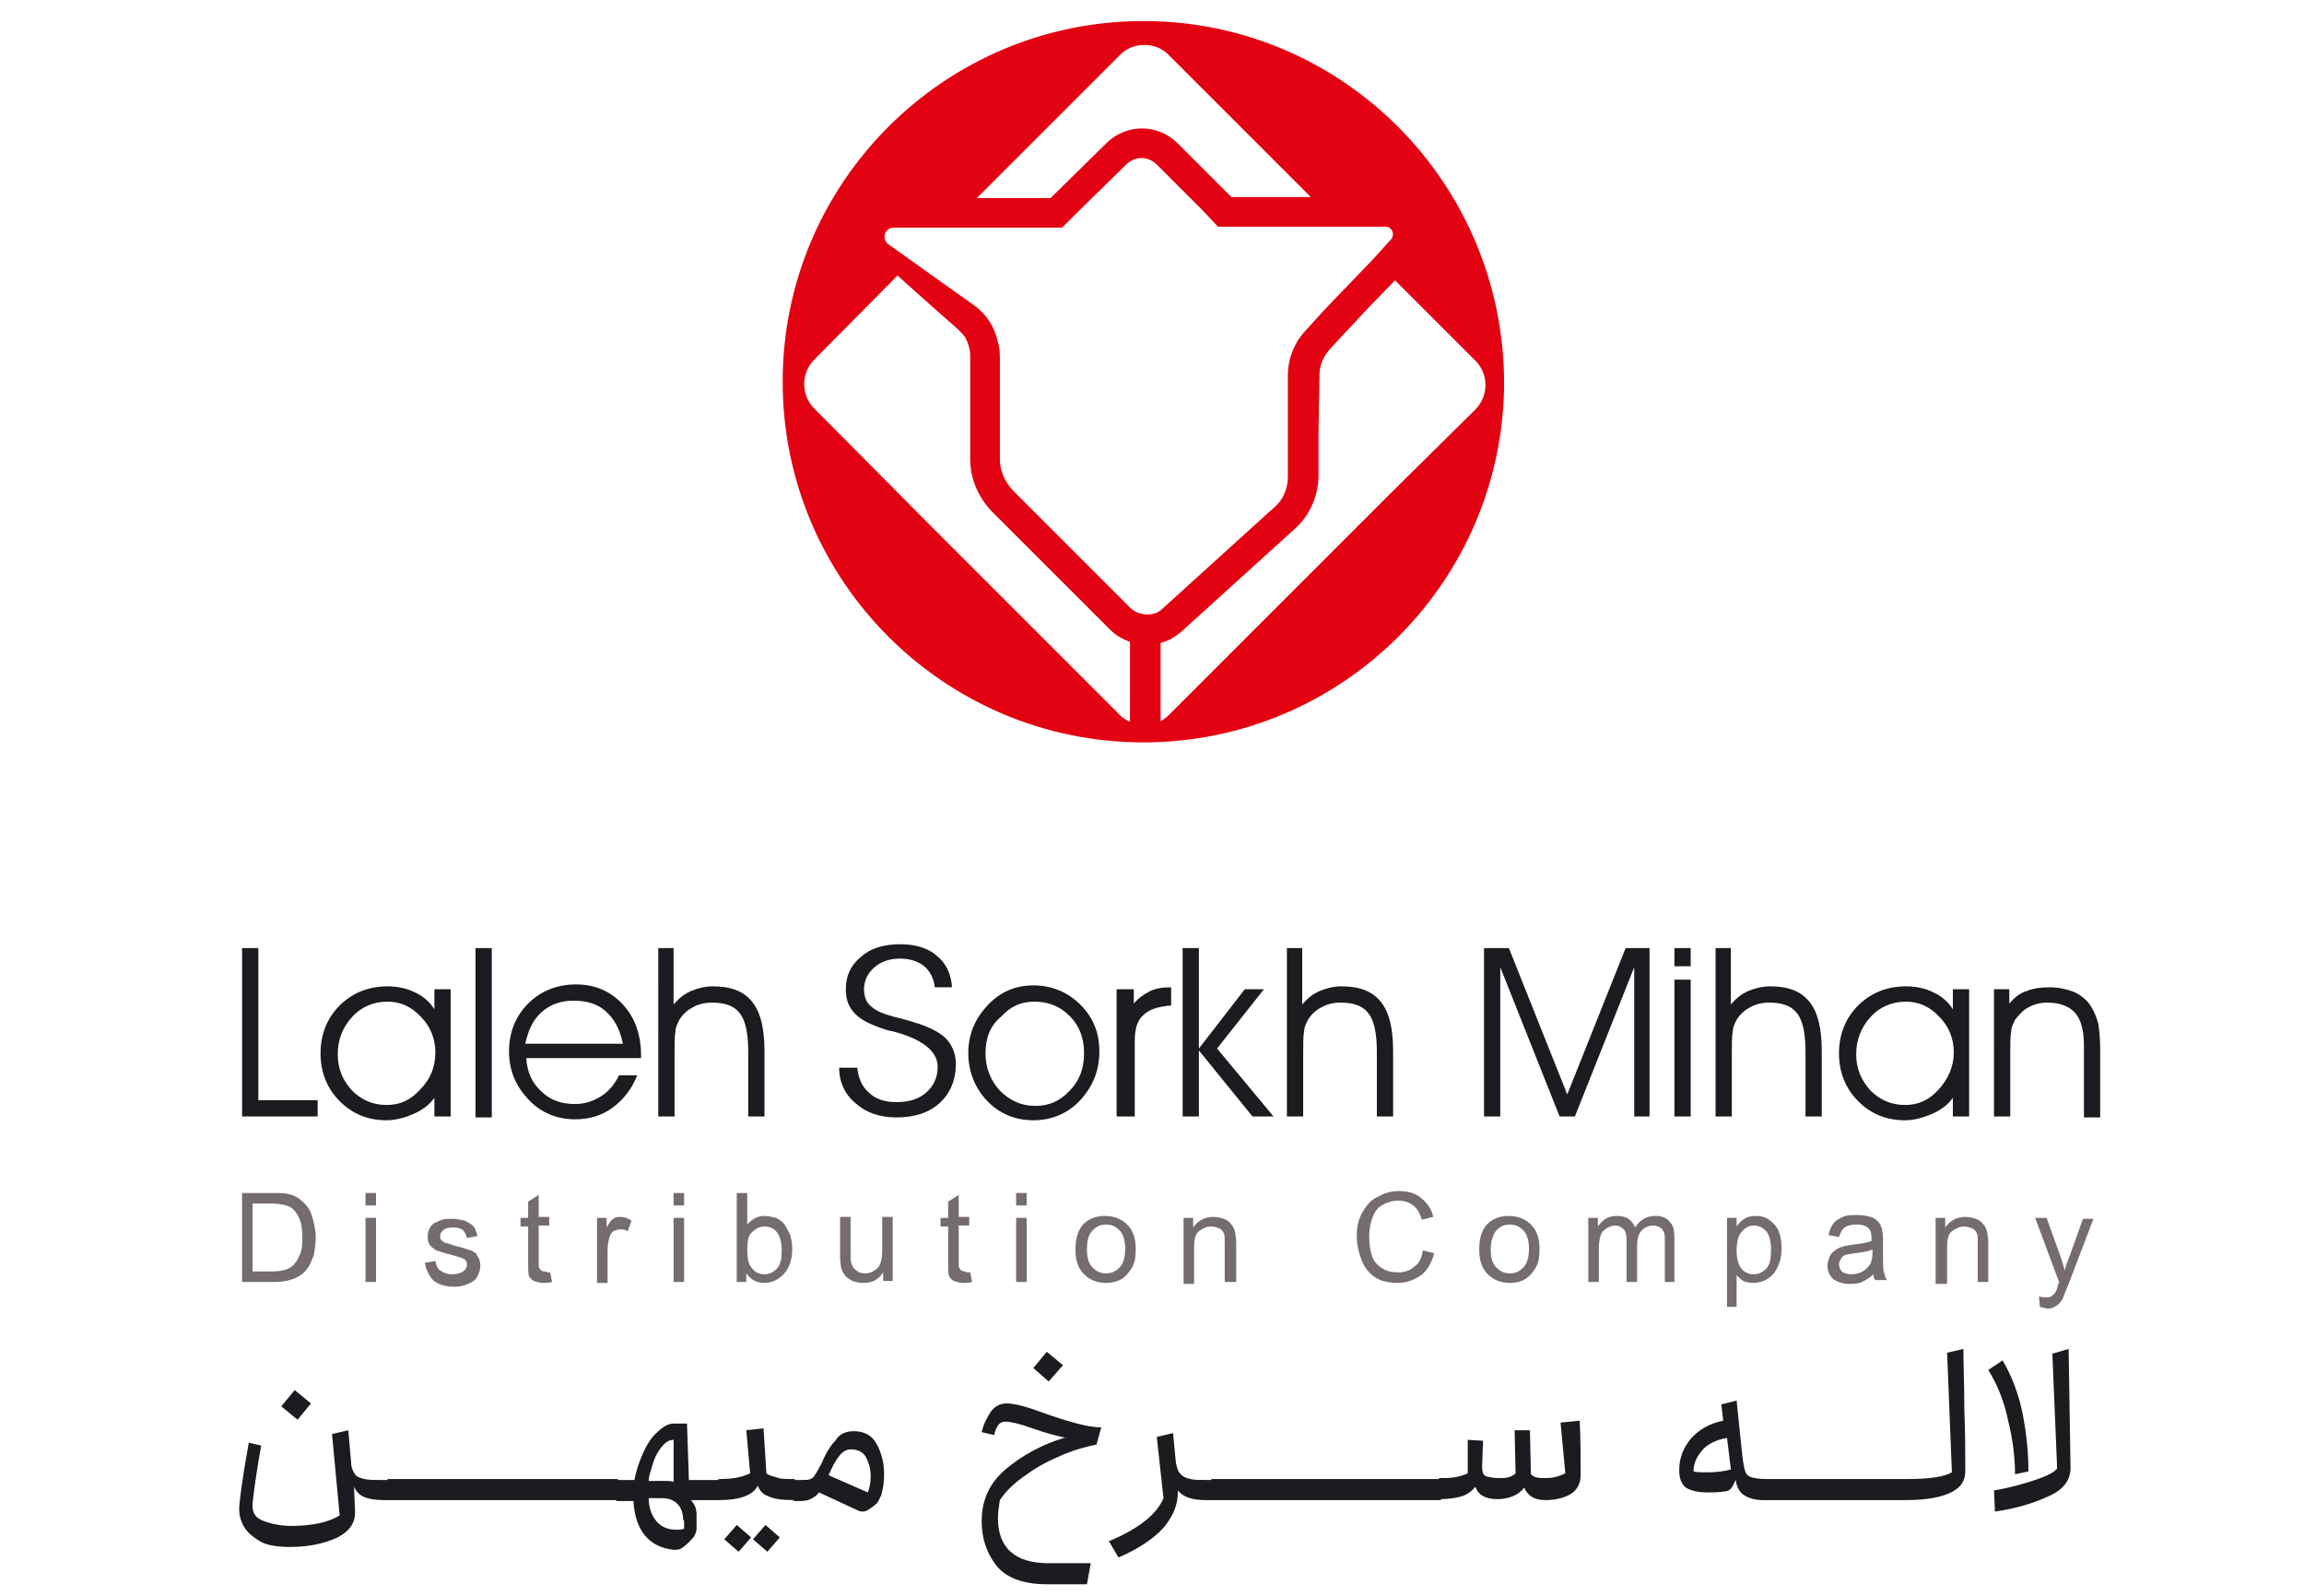
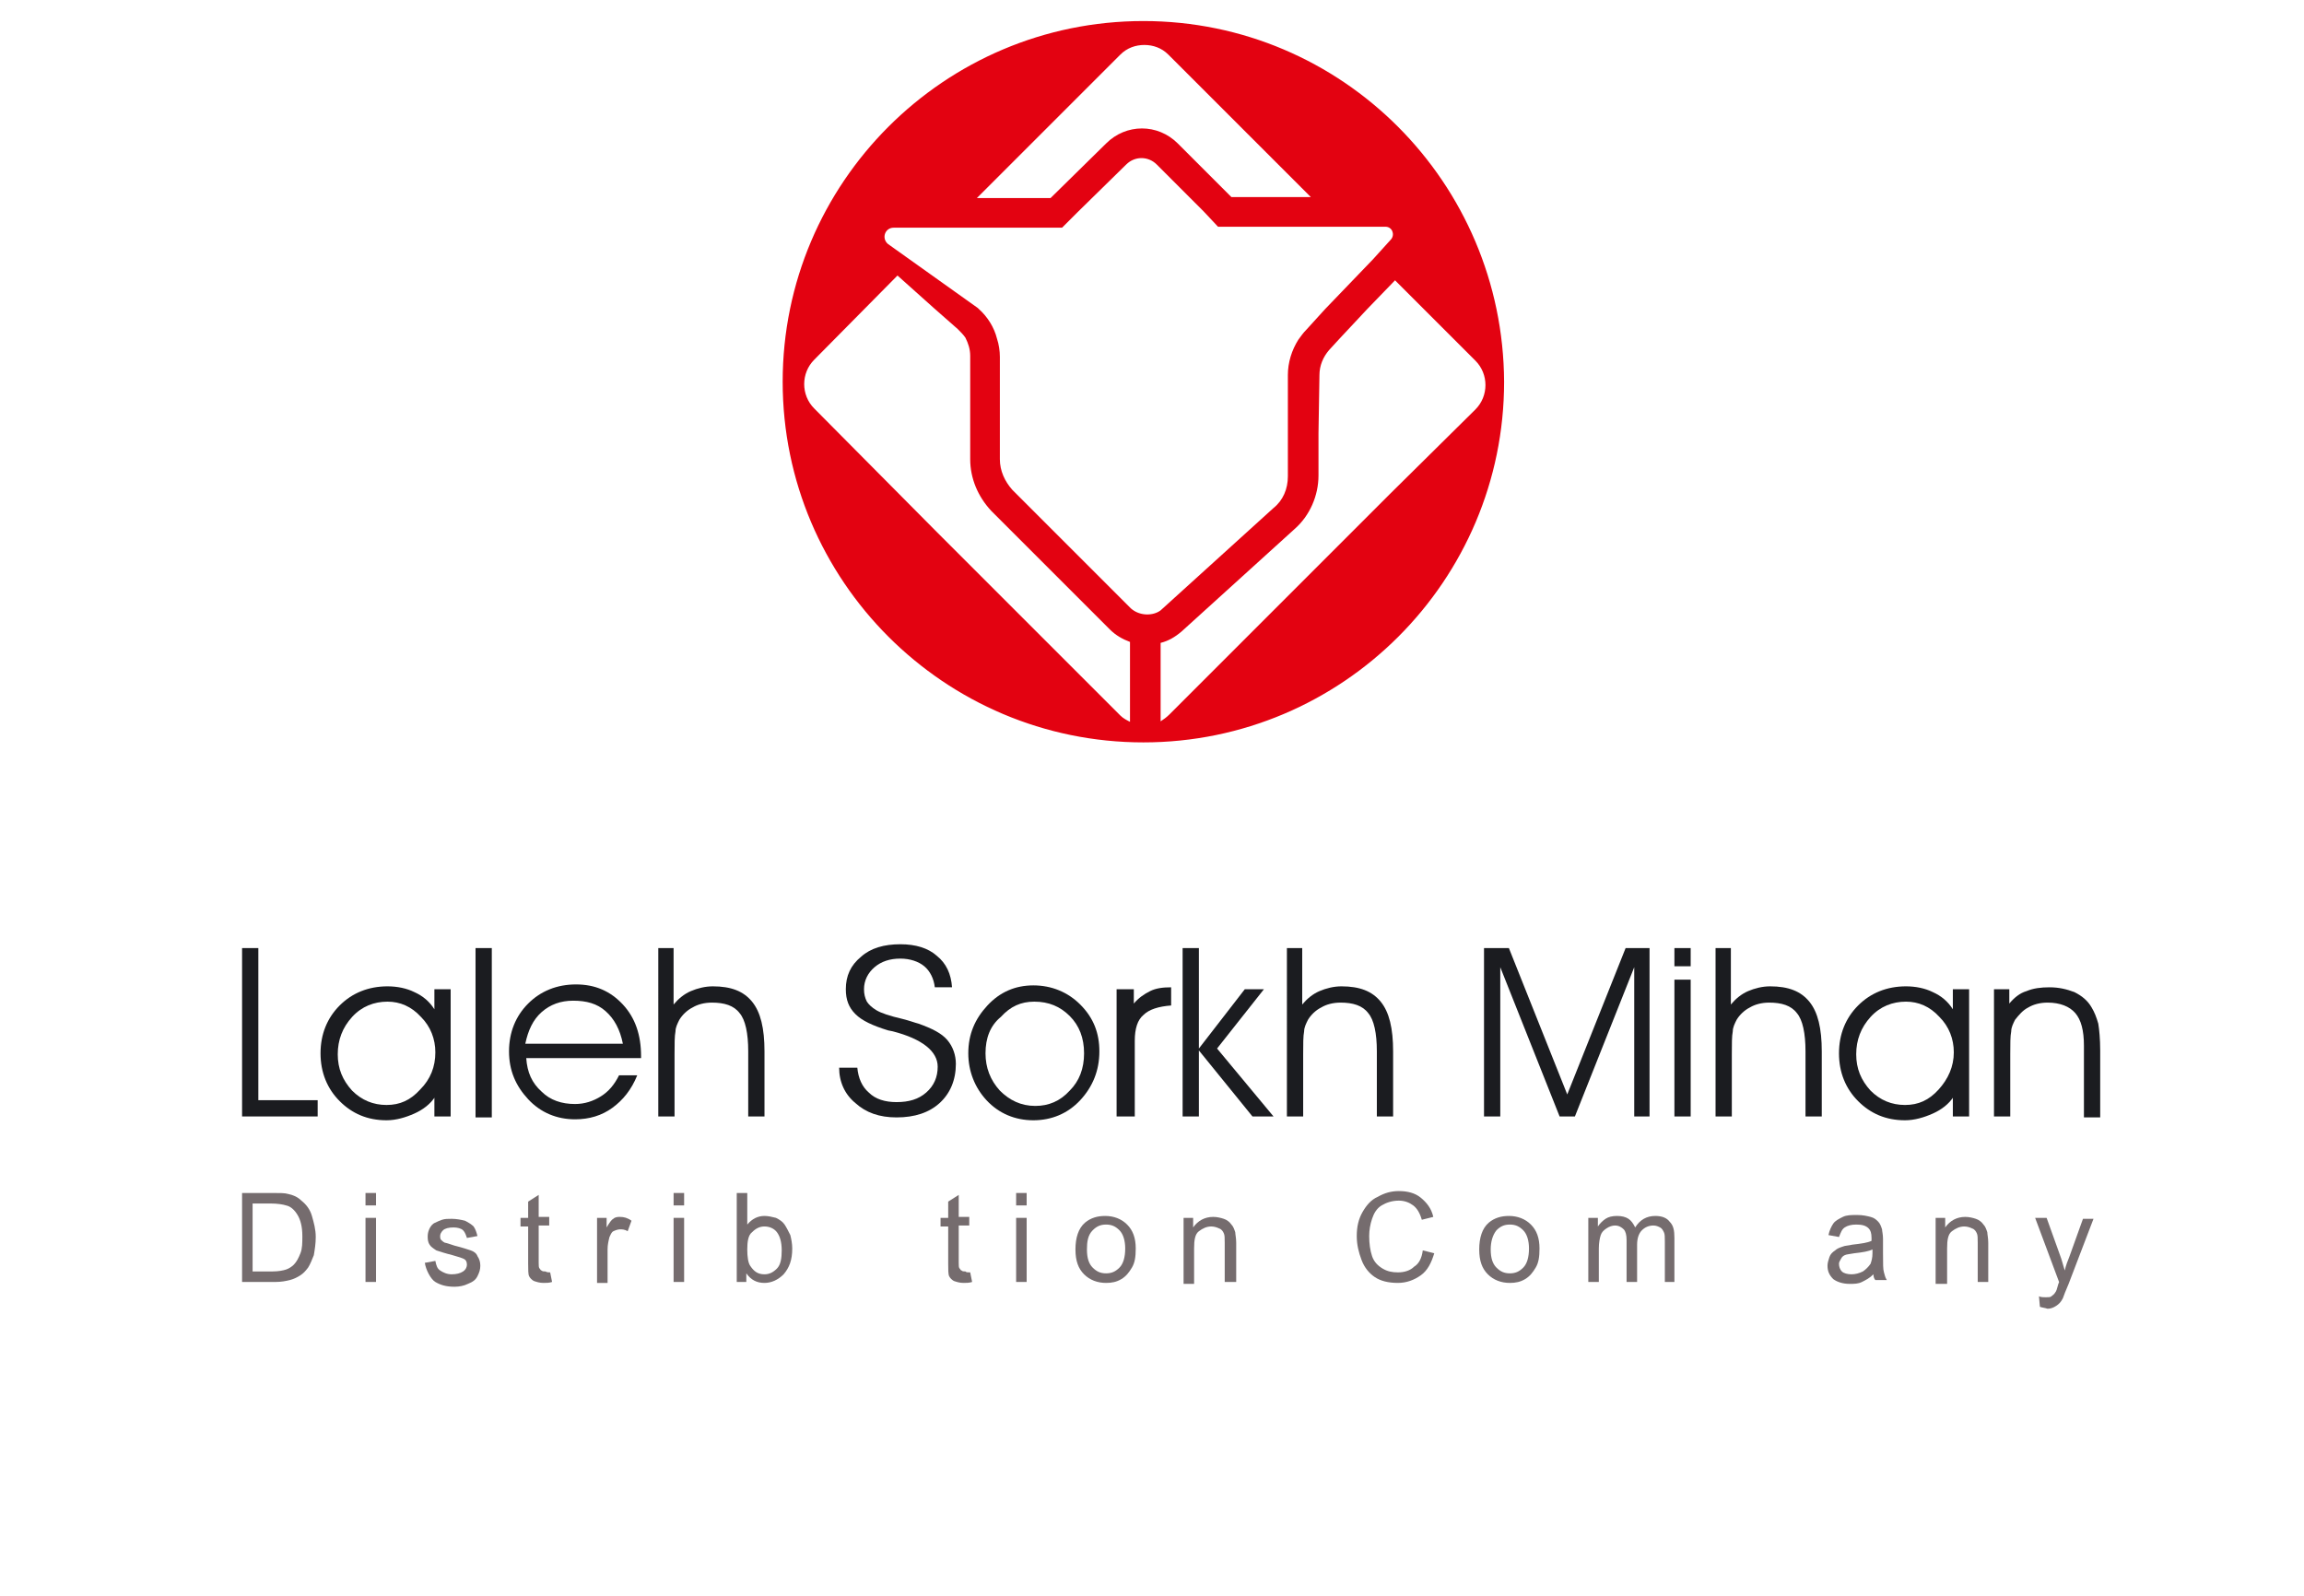
<svg xmlns="http://www.w3.org/2000/svg" id="Layer_2_00000152246657120987863430000012731281738927342485_" x="0px" y="0px" viewBox="0 0 240.8 166.8" style="enable-background:new 0 0 240.8 166.8;" xml:space="preserve">
  <style type="text/css">	.st0{fill:#E30211;}	.st1{fill:#1B1C20;}	.st2{fill:#756C6E;}</style>
  <g>
    <path class="st0" d="M119.5,2.2c-20.8,0-37.7,16.9-37.7,37.7c0,20.8,16.9,37.7,37.7,37.7c20.8,0,37.7-16.9,37.7-37.7  C157.1,19.1,140.3,2.2,119.5,2.2 M117.1,5.7c0.7-0.7,1.6-1,2.5-1c0.9,0,1.8,0.3,2.5,1l14.9,14.9h-8.3l-5.6-5.6  c-2.1-2.1-5.4-2.1-7.5,0l-5.8,5.7h-7.7L117.1,5.7z M118.2,75.5c-0.4-0.2-0.8-0.4-1.1-0.7l-4.6-4.6L97.9,55.6L85.1,42.7  c-1.4-1.4-1.4-3.7,0-5.1l8.7-8.8l3.8,3.4l2.5,2.2c0.3,0.3,0.6,0.6,0.8,0.9c0.3,0.6,0.5,1.2,0.5,1.9V48c0,2,0.8,3.9,2.2,5.4  L116,65.8c0.6,0.6,1.3,1,2.1,1.3V75.5z M118.2,63.6l-12.4-12.4c-0.8-0.9-1.3-2-1.3-3.2V37.3c0-0.6-0.1-1.3-0.3-1.9  c-0.3-1.2-1-2.3-1.9-3.1c0,0-0.1-0.1-0.1-0.1l-9.4-6.7c-0.7-0.6-0.3-1.7,0.6-1.7h17.6l1.6-1.6l5.1-5c0.9-0.9,2.3-0.9,3.2,0l4.9,4.9  l1.5,1.6h17.5c0.7,0,1,0.8,0.6,1.3l-1.9,2.1l-5,5.2l-2,2.2c-0.3,0.3-0.5,0.6-0.8,1c-0.7,1.1-1.1,2.4-1.1,3.7l0,2.9l0,0v7.7  c0,1.3-0.5,2.5-1.5,3.3l-11.8,10.7C120.5,64.4,119.1,64.4,118.2,63.6 M145.2,51.7l-3.1,3.1l-15.3,15.3l-4.6,4.6  c-0.3,0.3-0.6,0.5-0.9,0.7v-8.2c0.8-0.2,1.5-0.6,2.2-1.2l11.8-10.7c1.6-1.4,2.5-3.5,2.5-5.6v-4.4l0.1-6.1c0-1,0.4-1.9,1-2.6  l1.1-1.2l2.9-3.1l2.9-3l8.4,8.4c1.4,1.4,1.4,3.7,0,5.1L145.2,51.7z" />
    <polygon class="st1" points="33.2,116.7 25.3,116.7 25.3,99.1 27,99.1 27,115 33.2,115  " />
    <path class="st1" d="M45.5,114.6c-0.5,0.8-1.3,1.4-2.2,1.8c-0.9,0.4-1.9,0.7-2.9,0.7c-2,0-3.6-0.7-4.9-2c-1.3-1.3-2-3-2-5  c0-2,0.7-3.7,2-5c1.3-1.3,3-2,5-2c1,0,2,0.2,2.8,0.6c0.9,0.4,1.6,1,2.1,1.8v-2.1h1.7v13.3h-1.7V114.6z M45.5,110  c0-1.4-0.5-2.7-1.5-3.7c-1-1.1-2.2-1.6-3.5-1.6c-1.4,0-2.7,0.5-3.7,1.6c-1,1.1-1.5,2.4-1.5,3.9c0,1.5,0.5,2.7,1.5,3.8  c1,1,2.2,1.5,3.6,1.5c1.4,0,2.5-0.5,3.5-1.6C45,112.8,45.5,111.5,45.5,110" />
    <rect x="49.7" y="99.1" class="st1" width="1.7" height="17.7" />
    <path class="st1" d="M67,110.6h-12c0.1,1.5,0.6,2.6,1.6,3.5c0.9,0.9,2.1,1.3,3.5,1.3c1,0,1.9-0.3,2.7-0.8c0.8-0.5,1.4-1.2,1.9-2.2  h1.9c-0.6,1.5-1.5,2.6-2.6,3.4c-1.1,0.8-2.4,1.2-3.9,1.2c-1.9,0-3.6-0.7-4.9-2.1c-1.3-1.4-2-3-2-5c0-2,0.7-3.7,2-5c1.3-1.3,3-2,5-2  c2,0,3.6,0.7,4.9,2.1c1.3,1.4,1.9,3.2,1.9,5.4V110.6z M65.1,109.1c-0.3-1.5-0.9-2.6-1.8-3.4c-0.9-0.8-2-1.1-3.4-1.1  c-1.3,0-2.4,0.4-3.3,1.2c-0.9,0.8-1.4,1.9-1.7,3.3H65.1z" />
    <path class="st1" d="M68.7,99.1h1.7v5.9c0.5-0.6,1.1-1.1,1.8-1.4c0.7-0.3,1.5-0.5,2.3-0.5c1.9,0,3.2,0.5,4.1,1.6  c0.9,1.1,1.3,2.8,1.3,5.2v6.8h-1.7v-6.8c0-1.9-0.3-3.3-0.9-4c-0.6-0.8-1.6-1.1-2.9-1.1c-0.8,0-1.5,0.2-2,0.5  c-0.6,0.3-1.1,0.8-1.4,1.3c-0.2,0.4-0.4,0.8-0.4,1.2c-0.1,0.5-0.1,1.3-0.1,2.4v6.5h-1.7V99.1z" />
    <path class="st1" d="M99,108.7c-0.6-0.7-1.6-1.2-3-1.7c-0.4-0.1-0.9-0.3-1.7-0.5c-1.3-0.3-2.2-0.6-2.7-0.9c-0.5-0.3-0.8-0.6-1-0.9  c-0.2-0.4-0.3-0.8-0.3-1.3c0-0.9,0.4-1.7,1.1-2.3c0.7-0.6,1.6-0.9,2.7-0.9c1,0,1.9,0.3,2.5,0.8c0.6,0.5,1,1.3,1.1,2.2h1.8  c-0.1-1.4-0.6-2.5-1.6-3.3c-0.9-0.8-2.2-1.2-3.8-1.2c-1.7,0-3.1,0.4-4.1,1.3c-1.1,0.9-1.6,2-1.6,3.4c0,1.1,0.3,1.9,1,2.6  c0.7,0.7,1.8,1.2,3.4,1.7l0.5,0.1c3.1,0.8,4.7,2.1,4.7,3.7c0,1.1-0.4,2-1.2,2.7c-0.8,0.7-1.8,1-3.1,1c-1.2,0-2.2-0.3-2.9-1  c-0.7-0.6-1.1-1.5-1.2-2.6h-1.9c0,1.5,0.6,2.8,1.7,3.7c1.1,1,2.5,1.5,4.3,1.5c1.9,0,3.4-0.5,4.5-1.5c1.1-1,1.7-2.4,1.7-4.1  C99.9,110.3,99.6,109.4,99,108.7" />
    <path class="st1" d="M101.2,110.1c0-2,0.7-3.6,2-5c1.3-1.4,2.9-2.1,4.8-2.1c1.9,0,3.6,0.7,4.9,2c1.4,1.4,2,3,2,4.9  c0,2-0.7,3.7-2,5.1c-1.3,1.4-3,2.1-4.9,2.1c-1.9,0-3.6-0.7-4.9-2.1C101.9,113.7,101.2,112,101.2,110.1 M103,110.1  c0,1.5,0.5,2.8,1.5,3.9c1,1,2.2,1.6,3.7,1.6c1.4,0,2.6-0.5,3.6-1.6c1-1,1.5-2.3,1.5-3.9c0-1.6-0.5-2.9-1.5-3.9  c-1-1-2.2-1.5-3.7-1.5c-1.4,0-2.5,0.5-3.5,1.6C103.5,107.2,103,108.5,103,110.1" />
    <path class="st1" d="M118.6,116.7h-1.9v-13.3h1.8v1.5c0.5-0.6,1.1-1,1.7-1.3c0.6-0.3,1.3-0.4,2.2-0.4l0,1.9c-1.3,0.1-2.3,0.4-2.9,1  c-0.6,0.5-0.9,1.4-0.9,2.7V116.7z" />
    <polygon class="st1" points="125.3,116.7 123.6,116.7 123.6,99.1 125.3,99.1 125.3,109.6 130.1,103.4 132.1,103.4 127.2,109.6   133.1,116.7 130.9,116.7 125.3,109.8  " />
    <path class="st1" d="M134.4,99.1h1.7v5.9c0.5-0.6,1.1-1.1,1.8-1.4c0.7-0.3,1.5-0.5,2.3-0.5c1.9,0,3.2,0.5,4.1,1.6  c0.9,1.1,1.3,2.8,1.3,5.2v6.8h-1.7v-6.8c0-1.9-0.3-3.3-0.9-4c-0.6-0.8-1.6-1.1-2.9-1.1c-0.8,0-1.5,0.2-2,0.5  c-0.6,0.3-1.1,0.8-1.4,1.3c-0.2,0.4-0.4,0.8-0.4,1.2c-0.1,0.5-0.1,1.3-0.1,2.4v6.5h-1.7V99.1z" />
    <polygon class="st1" points="155.1,116.7 155.1,99.1 157.7,99.1 163.8,114.4 169.9,99.1 172.4,99.1 172.4,116.7 170.8,116.7   170.8,101.1 164.6,116.7 163,116.7 156.8,101.1 156.8,116.7  " />
    <path class="st1" d="M176.8,101H175v-1.9h1.7V101z M175,102.4h1.7v14.3H175V102.4z" />
    <path class="st1" d="M179.2,99.1h1.7v5.9c0.5-0.6,1.1-1.1,1.8-1.4c0.7-0.3,1.5-0.5,2.3-0.5c1.9,0,3.2,0.5,4.1,1.6  c0.9,1.1,1.3,2.8,1.3,5.2v6.8h-1.7v-6.8c0-1.9-0.3-3.3-0.9-4c-0.6-0.8-1.6-1.1-2.9-1.1c-0.8,0-1.5,0.2-2,0.5  c-0.6,0.3-1.1,0.8-1.4,1.3c-0.2,0.4-0.4,0.8-0.4,1.2c-0.1,0.5-0.1,1.3-0.1,2.4v6.5h-1.7V99.1z" />
    <path class="st1" d="M204.2,114.6c-0.5,0.8-1.3,1.4-2.2,1.8c-0.9,0.4-1.9,0.7-2.9,0.7c-2,0-3.6-0.7-4.9-2c-1.3-1.3-2-3-2-5  c0-2,0.7-3.7,2-5c1.3-1.3,3-2,5-2c1,0,2,0.2,2.8,0.6c0.9,0.4,1.6,1,2.1,1.8v-2.1h1.7v13.3h-1.7V114.6z M204.2,110  c0-1.4-0.5-2.7-1.5-3.7c-1-1.1-2.2-1.6-3.5-1.6c-1.4,0-2.7,0.5-3.7,1.6c-1,1.1-1.5,2.4-1.5,3.9c0,1.5,0.5,2.7,1.5,3.8  c1,1,2.2,1.5,3.6,1.5c1.4,0,2.5-0.5,3.5-1.6C203.6,112.8,204.2,111.5,204.2,110" />
    <path class="st1" d="M208.3,103.4h1.7v1.5c0.5-0.6,1.1-1.1,1.8-1.3c0.7-0.3,1.5-0.4,2.4-0.4c1,0,1.8,0.2,2.6,0.5  c0.8,0.4,1.4,0.9,1.8,1.6c0.3,0.5,0.5,1,0.7,1.7c0.1,0.6,0.2,1.6,0.2,2.8v7h-1.7v-7.5c0-1.6-0.3-2.7-0.9-3.4  c-0.6-0.7-1.6-1.1-2.9-1.1c-0.8,0-1.5,0.2-2,0.5c-0.6,0.3-1,0.8-1.4,1.3c-0.2,0.4-0.4,0.8-0.4,1.2c-0.1,0.5-0.1,1.3-0.1,2.4v6.5  h-1.7V103.4z" />
    <g>
      <path class="st2" d="M25.3,134v-9.3h3.2c0.7,0,1.3,0,1.6,0.1c0.5,0.1,1,0.3,1.4,0.7c0.5,0.4,0.9,0.9,1.1,1.6s0.4,1.4,0.4,2.2   c0,0.7-0.1,1.3-0.2,1.9c-0.2,0.5-0.4,1-0.6,1.3c-0.3,0.4-0.5,0.6-0.8,0.8c-0.3,0.2-0.7,0.4-1.1,0.5c-0.4,0.1-0.9,0.2-1.5,0.2H25.3   z M26.5,132.9h2c0.6,0,1.1-0.1,1.4-0.2c0.3-0.1,0.6-0.3,0.8-0.5c0.3-0.3,0.5-0.7,0.7-1.2c0.2-0.5,0.2-1.1,0.2-1.8   c0-1-0.2-1.7-0.5-2.2c-0.3-0.5-0.7-0.9-1.2-1c-0.3-0.1-0.9-0.2-1.6-0.2h-1.9V132.9z" />
      <path class="st2" d="M38.2,126v-1.3h1.1v1.3H38.2z M38.2,134v-6.7h1.1v6.7H38.2z" />
      <path class="st2" d="M44.4,132l1.1-0.2c0.1,0.5,0.2,0.8,0.5,1s0.7,0.4,1.2,0.4c0.5,0,0.9-0.1,1.2-0.3c0.3-0.2,0.4-0.5,0.4-0.7   c0-0.3-0.1-0.5-0.3-0.6c-0.2-0.1-0.5-0.2-1.2-0.4c-0.8-0.2-1.4-0.4-1.7-0.5c-0.3-0.2-0.6-0.4-0.7-0.6c-0.2-0.3-0.2-0.6-0.2-0.9   c0-0.3,0.1-0.6,0.2-0.8s0.3-0.5,0.6-0.6c0.2-0.1,0.4-0.2,0.7-0.3c0.3-0.1,0.6-0.1,1-0.1c0.5,0,1,0.1,1.4,0.2   c0.4,0.2,0.7,0.4,0.9,0.6c0.2,0.3,0.3,0.6,0.4,1l-1.1,0.2c-0.1-0.3-0.2-0.6-0.4-0.8c-0.2-0.2-0.6-0.3-1-0.3   c-0.5,0-0.9,0.1-1.1,0.3c-0.2,0.2-0.3,0.4-0.3,0.6c0,0.1,0,0.3,0.1,0.4c0.1,0.1,0.2,0.2,0.4,0.3c0.1,0,0.4,0.1,1,0.3   c0.8,0.2,1.4,0.4,1.7,0.5s0.6,0.3,0.7,0.6c0.2,0.3,0.3,0.6,0.3,1c0,0.4-0.1,0.7-0.3,1.1s-0.5,0.6-1,0.8c-0.4,0.2-0.9,0.3-1.4,0.3   c-0.9,0-1.5-0.2-2-0.5S44.5,132.7,44.4,132z" />
      <path class="st2" d="M57.5,133l0.2,1c-0.3,0.1-0.6,0.1-0.9,0.1c-0.4,0-0.7-0.1-1-0.2c-0.2-0.1-0.4-0.3-0.5-0.5   c-0.1-0.2-0.1-0.7-0.1-1.3v-3.9h-0.8v-0.9h0.8v-1.7l1.1-0.7v2.3h1.1v0.9h-1.1v3.9c0,0.3,0,0.5,0.1,0.6s0.1,0.2,0.2,0.2   c0.1,0.1,0.2,0.1,0.4,0.1C57.2,133,57.3,133,57.5,133z" />
      <path class="st2" d="M62.4,134v-6.7h1v1c0.3-0.5,0.5-0.8,0.7-0.9c0.2-0.2,0.5-0.2,0.7-0.2c0.4,0,0.8,0.1,1.2,0.4l-0.4,1.1   c-0.3-0.2-0.6-0.2-0.8-0.2c-0.2,0-0.5,0.1-0.7,0.2c-0.2,0.1-0.3,0.4-0.4,0.6c-0.1,0.4-0.2,0.8-0.2,1.3v3.5H62.4z" />
      <path class="st2" d="M70.4,126v-1.3h1.1v1.3H70.4z M70.4,134v-6.7h1.1v6.7H70.4z" />
      <path class="st2" d="M78.1,134H77v-9.3h1.1v3.3c0.5-0.6,1.1-0.9,1.8-0.9c0.4,0,0.8,0.1,1.2,0.2c0.4,0.2,0.7,0.4,0.9,0.7   c0.2,0.3,0.4,0.7,0.6,1.1c0.1,0.4,0.2,0.9,0.2,1.4c0,1.2-0.3,2-0.9,2.7c-0.6,0.6-1.3,0.9-2,0.9c-0.8,0-1.4-0.3-1.9-1V134z    M78.1,130.6c0,0.8,0.1,1.4,0.3,1.7c0.4,0.6,0.8,0.9,1.5,0.9c0.5,0,0.9-0.2,1.3-0.6c0.4-0.4,0.5-1.1,0.5-1.9   c0-0.9-0.2-1.5-0.5-1.9s-0.8-0.6-1.3-0.6c-0.5,0-0.9,0.2-1.3,0.6C78.2,129.1,78.1,129.8,78.1,130.6z" />
-       <path class="st2" d="M92.3,134v-1c-0.5,0.8-1.2,1.1-2.1,1.1c-0.4,0-0.8-0.1-1.1-0.2c-0.3-0.2-0.6-0.3-0.8-0.6s-0.3-0.5-0.4-0.8   c0-0.2-0.1-0.6-0.1-1.1v-4.2h1.1v3.7c0,0.6,0,1,0.1,1.2c0.1,0.3,0.2,0.5,0.5,0.7c0.2,0.2,0.5,0.3,0.9,0.3s0.7-0.1,1-0.3   c0.3-0.2,0.5-0.4,0.6-0.7c0.1-0.3,0.2-0.7,0.2-1.3v-3.6h1.1v6.7H92.3z" />
      <path class="st2" d="M101.4,133l0.2,1c-0.3,0.1-0.6,0.1-0.9,0.1c-0.4,0-0.7-0.1-1-0.2c-0.2-0.1-0.4-0.3-0.5-0.5   c-0.1-0.2-0.1-0.7-0.1-1.3v-3.9h-0.8v-0.9h0.8v-1.7l1.1-0.7v2.3h1.1v0.9h-1.1v3.9c0,0.3,0,0.5,0.1,0.6s0.1,0.2,0.2,0.2   c0.1,0.1,0.2,0.1,0.4,0.1C101,133,101.1,133,101.4,133z" />
      <path class="st2" d="M106.2,126v-1.3h1.1v1.3H106.2z M106.2,134v-6.7h1.1v6.7H106.2z" />
      <path class="st2" d="M112.4,130.6c0-1.2,0.3-2.2,1-2.8c0.6-0.5,1.3-0.7,2.1-0.7c0.9,0,1.7,0.3,2.3,0.9c0.6,0.6,0.9,1.4,0.9,2.5   c0,0.9-0.1,1.5-0.4,2c-0.3,0.5-0.6,0.9-1.1,1.2c-0.5,0.3-1,0.4-1.6,0.4c-0.9,0-1.7-0.3-2.3-0.9   C112.7,132.6,112.4,131.8,112.4,130.6z M113.6,130.6c0,0.9,0.2,1.5,0.6,1.9s0.8,0.6,1.4,0.6c0.6,0,1-0.2,1.4-0.6s0.6-1.1,0.6-2   c0-0.8-0.2-1.5-0.6-1.9c-0.4-0.4-0.8-0.6-1.4-0.6c-0.6,0-1,0.2-1.4,0.6C113.7,129.1,113.6,129.8,113.6,130.6z" />
      <path class="st2" d="M123.7,134v-6.7h1v1c0.5-0.7,1.2-1.1,2.1-1.1c0.4,0,0.8,0.1,1.1,0.2s0.6,0.3,0.8,0.6c0.2,0.2,0.3,0.5,0.4,0.8   c0,0.2,0.1,0.6,0.1,1.1v4.1H128v-4.1c0-0.5,0-0.8-0.1-1c-0.1-0.2-0.2-0.4-0.5-0.5c-0.2-0.1-0.5-0.2-0.8-0.2   c-0.5,0-0.9,0.2-1.3,0.5c-0.4,0.3-0.5,0.9-0.5,1.8v3.7H123.7z" />
      <path class="st2" d="M148.7,130.7l1.2,0.3c-0.3,1-0.7,1.8-1.4,2.3c-0.7,0.5-1.5,0.8-2.4,0.8c-1,0-1.8-0.2-2.4-0.6   c-0.6-0.4-1.1-1-1.4-1.8c-0.3-0.8-0.5-1.6-0.5-2.5c0-1,0.2-1.8,0.6-2.5c0.4-0.7,0.9-1.3,1.6-1.6c0.7-0.4,1.4-0.6,2.2-0.6   c0.9,0,1.7,0.2,2.3,0.7c0.6,0.5,1.1,1.1,1.3,2l-1.2,0.3c-0.2-0.7-0.5-1.2-0.9-1.5s-0.9-0.5-1.5-0.5c-0.7,0-1.3,0.2-1.8,0.5   c-0.5,0.3-0.8,0.8-1,1.4c-0.2,0.6-0.3,1.2-0.3,1.8c0,0.8,0.1,1.5,0.3,2.1s0.6,1,1.1,1.3s1,0.4,1.6,0.4c0.7,0,1.3-0.2,1.7-0.6   C148.3,132.1,148.6,131.5,148.7,130.7z" />
      <path class="st2" d="M154.6,130.6c0-1.2,0.3-2.2,1-2.8c0.6-0.5,1.3-0.7,2.1-0.7c0.9,0,1.7,0.3,2.3,0.9c0.6,0.6,0.9,1.4,0.9,2.5   c0,0.9-0.1,1.5-0.4,2c-0.3,0.5-0.6,0.9-1.1,1.2c-0.5,0.3-1,0.4-1.6,0.4c-0.9,0-1.7-0.3-2.3-0.9S154.6,131.8,154.6,130.6z    M155.8,130.6c0,0.9,0.2,1.5,0.6,1.9s0.8,0.6,1.4,0.6c0.6,0,1-0.2,1.4-0.6s0.6-1.1,0.6-2c0-0.8-0.2-1.5-0.6-1.9   c-0.4-0.4-0.8-0.6-1.4-0.6c-0.6,0-1,0.2-1.4,0.6C156,129.1,155.8,129.8,155.8,130.6z" />
      <path class="st2" d="M166,134v-6.7h1v0.9c0.2-0.3,0.5-0.6,0.8-0.8s0.7-0.3,1.2-0.3c0.5,0,0.9,0.1,1.2,0.3c0.3,0.2,0.5,0.5,0.7,0.9   c0.5-0.8,1.2-1.2,2.1-1.2c0.7,0,1.2,0.2,1.5,0.6c0.4,0.4,0.5,0.9,0.5,1.7v4.6H174v-4.2c0-0.5,0-0.8-0.1-1   c-0.1-0.2-0.2-0.4-0.4-0.5c-0.2-0.1-0.4-0.2-0.7-0.2c-0.5,0-0.9,0.2-1.2,0.5c-0.3,0.3-0.5,0.8-0.5,1.5v3.9H170v-4.4   c0-0.5-0.1-0.9-0.3-1.1s-0.5-0.4-0.9-0.4c-0.3,0-0.6,0.1-0.9,0.3c-0.3,0.2-0.5,0.4-0.6,0.7s-0.2,0.8-0.2,1.4v3.5H166z" />
-       <path class="st2" d="M180.5,136.6v-9.3h1v0.9c0.2-0.3,0.5-0.6,0.8-0.8c0.3-0.2,0.7-0.3,1.1-0.3c0.6,0,1.1,0.1,1.5,0.4   c0.4,0.3,0.8,0.7,1,1.2c0.2,0.5,0.3,1.1,0.3,1.8c0,0.7-0.1,1.3-0.4,1.9c-0.2,0.5-0.6,1-1.1,1.3c-0.5,0.3-1,0.4-1.5,0.4   c-0.4,0-0.7-0.1-1-0.2c-0.3-0.2-0.5-0.4-0.7-0.6v3.3H180.5z M181.5,130.7c0,0.9,0.2,1.5,0.5,1.9c0.3,0.4,0.8,0.6,1.3,0.6   c0.5,0,0.9-0.2,1.3-0.6s0.5-1.1,0.5-2c0-0.9-0.2-1.5-0.5-1.9c-0.4-0.4-0.8-0.6-1.3-0.6c-0.5,0-0.9,0.2-1.3,0.7   C181.7,129.1,181.5,129.8,181.5,130.7z" />
      <path class="st2" d="M195.8,133.2c-0.4,0.4-0.8,0.6-1.2,0.8s-0.8,0.2-1.3,0.2c-0.7,0-1.3-0.2-1.7-0.5c-0.4-0.4-0.6-0.8-0.6-1.4   c0-0.3,0.1-0.6,0.2-0.9c0.1-0.3,0.3-0.5,0.6-0.7c0.2-0.2,0.5-0.3,0.8-0.4c0.2-0.1,0.6-0.1,1-0.2c0.9-0.1,1.6-0.2,2-0.4   c0-0.2,0-0.3,0-0.3c0-0.5-0.1-0.8-0.3-1c-0.3-0.3-0.7-0.4-1.3-0.4c-0.5,0-0.9,0.1-1.2,0.3c-0.3,0.2-0.4,0.5-0.6,1l-1.1-0.2   c0.1-0.5,0.3-0.9,0.5-1.2c0.2-0.3,0.6-0.5,1-0.7c0.4-0.2,0.9-0.2,1.5-0.2c0.6,0,1,0.1,1.4,0.2s0.6,0.3,0.8,0.5   c0.2,0.2,0.3,0.5,0.4,0.8c0,0.2,0.1,0.5,0.1,1v1.5c0,1.1,0,1.7,0.1,2s0.1,0.5,0.3,0.8H196C195.9,133.7,195.8,133.5,195.8,133.2z    M195.7,130.6c-0.4,0.2-1,0.3-1.9,0.4c-0.5,0.1-0.8,0.1-1,0.2c-0.2,0.1-0.3,0.2-0.4,0.4c-0.1,0.2-0.2,0.3-0.2,0.5   c0,0.3,0.1,0.6,0.3,0.8s0.6,0.3,1,0.3c0.4,0,0.8-0.1,1.2-0.3c0.3-0.2,0.6-0.5,0.8-0.8c0.1-0.3,0.2-0.6,0.2-1.1V130.6z" />
      <path class="st2" d="M202.3,134v-6.7h1v1c0.5-0.7,1.2-1.1,2.1-1.1c0.4,0,0.8,0.1,1.1,0.2s0.6,0.3,0.8,0.6c0.2,0.2,0.3,0.5,0.4,0.8   c0,0.2,0.1,0.6,0.1,1.1v4.1h-1.1v-4.1c0-0.5,0-0.8-0.1-1c-0.1-0.2-0.2-0.4-0.5-0.5c-0.2-0.1-0.5-0.2-0.8-0.2   c-0.5,0-0.9,0.2-1.3,0.5c-0.4,0.3-0.5,0.9-0.5,1.8v3.7H202.3z" />
      <path class="st2" d="M213.2,136.6l-0.1-1.1c0.2,0.1,0.5,0.1,0.7,0.1c0.3,0,0.5,0,0.6-0.1s0.3-0.2,0.4-0.4c0.1-0.1,0.2-0.4,0.3-0.8   c0-0.1,0.1-0.2,0.1-0.3l-2.5-6.7h1.2l1.4,3.9c0.2,0.5,0.3,1,0.5,1.6c0.1-0.5,0.3-1,0.5-1.5l1.4-3.9h1.1l-2.6,6.8   c-0.3,0.7-0.5,1.2-0.6,1.5c-0.2,0.4-0.4,0.6-0.7,0.8c-0.3,0.2-0.6,0.3-0.9,0.3C213.7,136.7,213.5,136.7,213.2,136.6z" />
    </g>
-     <path class="st1" d="M40.7,154.6c0.1,0,0.1,0.1,0.2,0.3c0,0.2,0.1,0.4,0.1,0.7v0.2c0,0.3,0,0.5-0.1,0.7c0,0.2-0.1,0.3-0.2,0.3h-0.6  c-0.8,0-1.5-0.1-2-0.3c-0.5-0.2-0.9-0.6-1.1-1.1l0.1,2.4c0.1,1.3-0.5,2.2-1.8,2.9c-1.3,0.6-2.9,1-5,1c-1.4,0-2.6-0.2-3.3-0.7  c-0.8-0.5-1.3-1-1.6-1.6c-0.3-0.6-0.4-1.1-0.4-1.6c0-0.8,0.3-3.1,1-7l1.3,0.3c-0.4,2.2-0.7,4.2-0.9,6c-0.1,1,0.3,1.6,1.2,1.9  c0.8,0.3,1.8,0.5,2.8,0.5c2.3,0,4-0.4,5.1-1.1l-0.8-8.5l1.7-0.4l0.3,3.4c0,0.5,0.2,0.9,0.4,1.2c0.2,0.3,0.6,0.4,1,0.5  c0.4,0.1,1,0.1,1.7,0.1H40.7L40.7,154.6z M31.1,148.4l-1.7-1.4l1.4-1.7l1.7,1.4L31.1,148.4z M45.4,154.6c0.1,0,0.1,0.1,0.2,0.3  c0,0.2,0.1,0.4,0.1,0.7v0.2c0,0.3,0,0.5-0.1,0.7c0,0.2-0.1,0.3-0.2,0.3h-4.8c-0.1,0-0.1-0.1-0.2-0.3c-0.1-0.2-0.1-0.4-0.1-0.7v-0.2  c0-0.3,0-0.5,0.1-0.7c0-0.2,0.1-0.3,0.2-0.3H45.4L45.4,154.6z M50.2,154.6c0.1,0,0.1,0.1,0.2,0.3c0,0.2,0.1,0.4,0.1,0.7v0.2  c0,0.3,0,0.5-0.1,0.7c0,0.2-0.1,0.3-0.2,0.3h-4.8c-0.1,0-0.1-0.1-0.2-0.3c-0.1-0.2-0.1-0.4-0.1-0.7v-0.2c0-0.3,0-0.5,0.1-0.7  c0-0.2,0.1-0.3,0.2-0.3H50.2L50.2,154.6z M55,154.6c0.1,0,0.1,0.1,0.2,0.3c0,0.2,0.1,0.4,0.1,0.7v0.2c0,0.3,0,0.5-0.1,0.7  c0,0.2-0.1,0.3-0.2,0.3h-4.8c-0.1,0-0.1-0.1-0.2-0.3c-0.1-0.2-0.1-0.4-0.1-0.7v-0.2c0-0.3,0-0.5,0.1-0.7c0-0.2,0.1-0.3,0.2-0.3H55  L55,154.6z M59.7,154.6c0.1,0,0.1,0.1,0.2,0.3c0,0.2,0.1,0.4,0.1,0.7v0.2c0,0.3,0,0.5-0.1,0.7c0,0.2-0.1,0.3-0.2,0.3H55  c-0.1,0-0.1-0.1-0.2-0.3c-0.1-0.2-0.1-0.4-0.1-0.7v-0.2c0-0.3,0-0.5,0.1-0.7c0-0.2,0.1-0.3,0.2-0.3H59.7L59.7,154.6z M64.5,154.6  c0.1,0,0.1,0.1,0.2,0.3c0,0.2,0.1,0.4,0.1,0.7v0.2c0,0.3,0,0.5-0.1,0.7c0,0.2-0.1,0.3-0.2,0.3h-4.8c-0.1,0-0.1-0.1-0.2-0.3  c-0.1-0.2-0.1-0.4-0.1-0.7v-0.2c0-0.3,0-0.5,0.1-0.7c0-0.2,0.1-0.3,0.2-0.3H64.5L64.5,154.6z M75.1,154.6c0.1,0,0.1,0.1,0.2,0.3  c0,0.2,0.1,0.4,0.1,0.7v0.2c0,0.3,0,0.5-0.1,0.7c0,0.2-0.1,0.3-0.2,0.3h-1.4c-0.9,0-1.4,0-1.5,0c0.4,0.4,0.6,0.9,0.6,1.5v1.5  c0,0.2-0.1,0.5-0.2,0.7c-0.1,0.2-0.4,0.5-0.7,0.8c-0.3,0.3-0.6,0.5-0.8,0.6c-0.2,0.1-0.5,0.1-0.7,0.1c-2.6-0.3-4-2-4.2-5.1h-1.7  c-0.1,0-0.1-0.1-0.2-0.3c-0.1-0.2-0.1-0.4-0.1-0.7v-0.2c0-0.3,0-0.5,0.1-0.7c0-0.2,0.1-0.3,0.2-0.3h1.8c0.2-1,0.5-1.9,0.9-2.8  c0.4-0.9,0.9-1.7,1.5-2.2c0.6-0.6,1.2-0.9,1.7-0.9h1.4l0.2,5.9H75.1L75.1,154.6z M71.4,158.9c0-0.7-0.2-1.3-0.6-1.7  c-0.4-0.4-0.9-0.6-1.6-0.6h-1.4c0,1,0.3,1.8,0.8,2.4c0.5,0.6,1.2,0.9,2.1,0.9c0.2,0,0.5,0,0.8-0.1V158.9z M70.4,150.5  c-0.5,0-0.9,0.3-1.3,0.8c-0.4,0.5-0.7,1.1-0.9,1.8c-0.2,0.7-0.4,1.2-0.4,1.7h1.7c0.4,0,0.7,0,0.9,0.1L70.4,150.5L70.4,150.5z   M83,154.6c0.1,0,0.1,0.1,0.2,0.3c0,0.2,0.1,0.4,0.1,0.7v0.2c0,0.3,0,0.5-0.1,0.7c0,0.2-0.1,0.3-0.2,0.3c-1.2,0-2.1-0.1-2.7-0.4  c-0.6-0.2-0.9-0.6-1.1-1.1c-0.5,1-1.9,1.5-4,1.5c-0.1,0-0.1-0.1-0.2-0.3c-0.1-0.2-0.1-0.4-0.1-0.7v-0.2c0-0.3,0-0.5,0.1-0.7  c0-0.2,0.1-0.3,0.2-0.3c1.4,0,2.4-0.2,3.2-0.6l-0.4-4.5l1.8-0.2l0.3,4.7c0.2,0.2,0.6,0.3,1,0.4C81.5,154.6,82.1,154.6,83,154.6  L83,154.6z M77,159.4l1.5,1.3l-1.3,1.5l-1.5-1.3L77,159.4z M80,159.4l1.5,1.3l-1.3,1.5l-1.5-1.3L80,159.4z M89.2,149.6  c1.1,0,1.9,0.4,2.4,1.3c0.5,0.9,0.8,1.9,0.8,3.2c0,0.8-0.1,1.5-0.3,2.2c-0.1,0.2-0.2,0.4-0.3,0.6c-0.1,0.2-0.3,0.4-0.6,0.6  c-0.4,0.3-0.7,0.5-1,0.5c-0.2,0-0.3,0-0.5-0.1l-4.1-1.9c-0.2,0.3-0.5,0.5-0.9,0.7c-0.4,0.2-0.8,0.2-1.4,0.2H83  c-0.1,0-0.1-0.1-0.2-0.3c-0.1-0.2-0.1-0.4-0.1-0.7v-0.2c0-0.3,0-0.5,0.1-0.7c0-0.2,0.1-0.3,0.2-0.3h0.8c0.4,0,0.7,0,0.9-0.1  c0.2-0.1,0.4-0.2,0.5-0.5c0.2-0.2,0.4-0.7,0.7-1.2c0.4-1,0.9-1.8,1.4-2.3C87.7,149.9,88.4,149.6,89.2,149.6L89.2,149.6z M90.7,156  c0.2-0.5,0.3-1.1,0.3-1.7c0-0.8-0.2-1.4-0.5-2c-0.3-0.5-0.8-0.8-1.6-0.8c-0.4,0-0.8,0.2-1.2,0.7c-0.4,0.5-0.7,1.1-1.1,2L90.7,156  L90.7,156z M114.6,151c-1,0.2-2.2,0.5-3.6,1.1c-1.4,0.6-2.6,1.2-3.8,2.1c-1.2,0.8-2.1,1.7-2.7,2.6c-0.1,0.6-0.2,1.3-0.2,1.9  c0,3.1,1.8,4.7,5.3,4.7h4.4l-0.4,2.2h-4.2c-2.5,0-4.3-0.7-5.3-2c-1-1.3-1.5-2.8-1.5-4.6c0-2.3,0.9-4.1,2.6-5.5  c1.7-1.4,3.7-2.5,6-3.2c0.1,0,0.2,0,0.2,0c-0.9-0.2-2.1-0.5-3.5-1c-1.4-0.5-2.3-0.7-2.8-0.7c-0.3,0-0.6,0.1-0.8,0.4  c-0.2,0.3-0.3,0.6-0.4,1l-1.3-0.3c0.2-0.9,0.6-1.6,1-2.2c0.4-0.5,0.9-0.8,1.6-0.8c0.8,0,2,0.3,3.6,0.9c2.8,1,4.9,1.6,6.3,1.6  L114.6,151L114.6,151z M109.6,144.4l-1.6-1.4l1.4-1.7l1.7,1.4L109.6,144.4z M126.7,154.6c0.1,0,0.1,0.1,0.2,0.3  c0,0.2,0.1,0.4,0.1,0.7v0.2c0,0.3,0,0.5-0.1,0.7c0,0.2-0.1,0.3-0.2,0.3h-0.7c-1.4,0-2.3-0.3-2.9-1v0.2c0,1.3-0.5,2.5-1.5,3.7  c-1,1.1-2.6,2.2-4.7,3.1l-1-1.7c3.1-1.3,5-2.8,5.7-4.5l-0.7-6.4l1.7-0.4l0.3,3.1c0.1,0.5,0.2,0.9,0.5,1.2c0.3,0.3,0.6,0.4,1,0.5  c0.4,0.1,1,0.1,1.7,0.1H126.7L126.7,154.6z M131.5,154.6c0.1,0,0.1,0.1,0.2,0.3c0,0.2,0.1,0.4,0.1,0.7v0.2c0,0.3,0,0.5-0.1,0.7  c0,0.2-0.1,0.3-0.2,0.3h-4.8c-0.1,0-0.1-0.1-0.2-0.3c-0.1-0.2-0.1-0.4-0.1-0.7v-0.2c0-0.3,0-0.5,0.1-0.7c0-0.2,0.1-0.3,0.2-0.3  H131.5L131.5,154.6z M136.2,154.6c0.1,0,0.1,0.1,0.2,0.3c0,0.2,0.1,0.4,0.1,0.7v0.2c0,0.3,0,0.5-0.1,0.7c0,0.2-0.1,0.3-0.2,0.3  h-4.8c-0.1,0-0.1-0.1-0.2-0.3c-0.1-0.2-0.1-0.4-0.1-0.7v-0.2c0-0.3,0-0.5,0.1-0.7c0-0.2,0.1-0.3,0.2-0.3H136.2L136.2,154.6z   M141,154.6c0.1,0,0.1,0.1,0.2,0.3c0,0.2,0.1,0.4,0.1,0.7v0.2c0,0.3,0,0.5-0.1,0.7c0,0.2-0.1,0.3-0.2,0.3h-4.8  c-0.1,0-0.1-0.1-0.2-0.3c-0.1-0.2-0.1-0.4-0.1-0.7v-0.2c0-0.3,0-0.5,0.1-0.7c0-0.2,0.1-0.3,0.2-0.3H141L141,154.6z M145.8,154.6  c0.1,0,0.1,0.1,0.2,0.3c0,0.2,0.1,0.4,0.1,0.7v0.2c0,0.3,0,0.5-0.1,0.7c0,0.2-0.1,0.3-0.2,0.3H141c-0.1,0-0.1-0.1-0.2-0.3  c-0.1-0.2-0.1-0.4-0.1-0.7v-0.2c0-0.3,0-0.5,0.1-0.7c0-0.2,0.1-0.3,0.2-0.3H145.8L145.8,154.6z M150.5,154.6c0.1,0,0.1,0.1,0.2,0.3  c0,0.2,0.1,0.4,0.1,0.7v0.2c0,0.3,0,0.5-0.1,0.7c0,0.2-0.1,0.3-0.2,0.3h-4.8c-0.1,0-0.1-0.1-0.2-0.3c-0.1-0.2-0.1-0.4-0.1-0.7v-0.2  c0-0.3,0-0.5,0.1-0.7c0-0.2,0.1-0.3,0.2-0.3H150.5L150.5,154.6z M165.1,148.5c0.1,2,0.1,3.8,0.1,5.7c0,0.9-0.4,1.6-1.1,2  c-0.7,0.4-1.6,0.6-2.6,0.6c-1.1,0-1.8-0.4-2.2-1.3c-0.3,0.4-0.7,0.7-1.2,0.9c-0.5,0.2-1,0.3-1.6,0.3c-1.2,0-2-0.4-2.3-1.3  c-0.3,0.4-0.8,0.8-1.4,1c-0.7,0.2-1.4,0.3-2.3,0.3c-0.1,0-0.1-0.1-0.2-0.3c-0.1-0.2-0.1-0.4-0.1-0.7v-0.2c0-0.3,0-0.5,0.1-0.7  c0-0.2,0.1-0.3,0.2-0.3c0.6,0,1.1,0,1.6-0.1c0.5-0.1,0.9-0.2,1.3-0.4l0-3.5l1.6,0.1l-0.1,2.7c0,0.5,0.1,0.9,0.4,1  c0.3,0.1,0.8,0.2,1.4,0.2c0.4,0,0.7,0,1-0.1c0.3-0.1,0.5-0.2,0.7-0.4l-0.1-4.5l1.6,0l0.1,4.6c0.3,0.3,0.7,0.4,1.3,0.4  c0.4,0,0.8,0,1.2-0.1c0.4-0.1,0.7-0.2,1.1-0.4l-0.5-5.3L165.1,148.5L165.1,148.5z M184.9,154.6c0.1,0,0.1,0.1,0.2,0.3  c0,0.2,0.1,0.4,0.1,0.7v0.2c0,0.3,0,0.5-0.1,0.7c0,0.2-0.1,0.3-0.2,0.3h-0.7c-0.8,0-1.4-0.2-1.9-0.5c-0.5-0.3-0.8-0.9-0.9-1.6  l-0.2,0.4c-0.2,0.5-0.5,0.8-1,0.8c-0.6,0.1-1.2,0.1-1.7,0.1c-1.1,0-1.8-0.2-2.3-0.5c-0.4-0.3-0.7-0.9-0.7-1.8  c0-1.3,0.4-2.3,1.2-3.3c0.8-0.9,1.9-1.6,3.4-1.9l-0.2-1.7l1.6-0.4l0.6,5.8c0.1,0.8,0.2,1.3,0.3,1.6c0.1,0.3,0.3,0.5,0.6,0.6  c0.3,0.1,0.8,0.2,1.6,0.2H184.9L184.9,154.6z M178.4,153.9c0.9,0,1.8-0.1,2.5-0.3l-0.4-3.3c-1.2,0.2-2.1,0.7-2.6,1.3  c-0.6,0.7-0.9,1.4-0.9,2.2C177.3,153.9,177.8,153.9,178.4,153.9L178.4,153.9z M189.7,154.6c0.1,0,0.1,0.1,0.2,0.3  c0,0.2,0.1,0.4,0.1,0.7v0.2c0,0.3,0,0.5-0.1,0.7c0,0.2-0.1,0.3-0.2,0.3h-4.8c-0.1,0-0.1-0.1-0.2-0.3c-0.1-0.2-0.1-0.4-0.1-0.7v-0.2  c0-0.3,0-0.5,0.1-0.7c0-0.2,0.1-0.3,0.2-0.3H189.7L189.7,154.6z M194.5,154.6c0.1,0,0.1,0.1,0.2,0.3c0,0.2,0.1,0.4,0.1,0.7v0.2  c0,0.3,0,0.5-0.1,0.7c0,0.2-0.1,0.3-0.2,0.3h-4.8c-0.1,0-0.1-0.1-0.2-0.3c-0.1-0.2-0.1-0.4-0.1-0.7v-0.2c0-0.3,0-0.5,0.1-0.7  c0-0.2,0.1-0.3,0.2-0.3H194.5L194.5,154.6z M199.2,154.6c0.1,0,0.1,0.1,0.2,0.3c0,0.2,0.1,0.4,0.1,0.7v0.2c0,0.3,0,0.5-0.1,0.7  c0,0.2-0.1,0.3-0.2,0.3h-4.8c-0.1,0-0.1-0.1-0.2-0.3c-0.1-0.2-0.1-0.4-0.1-0.7v-0.2c0-0.3,0-0.5,0.1-0.7c0-0.2,0.1-0.3,0.2-0.3  H199.2L199.2,154.6z M205.2,141c0,1.6,0.1,3.7,0.1,6.3c0.1,2.5,0.1,4.7,0.1,6.5c0,0.9-0.4,1.6-1.3,2.1c-1.1,0.6-2.7,0.9-4.9,0.9  c-0.1,0-0.1-0.1-0.2-0.3c-0.1-0.2-0.1-0.4-0.1-0.7v-0.2c0-0.3,0-0.5,0.1-0.7c0-0.2,0.1-0.3,0.2-0.3c2.4,0,3.9-0.2,4.8-0.7  l-0.5-12.5L205.2,141L205.2,141z M209.3,142.2c1,1.7,1.7,3.6,2.1,5.6c0.4,2.1,0.6,4,0.6,6l-1.4,0.3c0-1.6-0.2-3.5-0.7-5.5  c-0.4-2-1.1-3.8-2.1-5.4L209.3,142.2L209.3,142.2z M208.4,155.8c1.7-0.3,3.1-0.7,4.3-1.1c1.2-0.4,2-0.8,2.3-1.2l-0.5-12l1.7-0.5  l0.2,12.4c0,1.3-0.7,2.3-2.3,3c-1.5,0.7-3.4,1.3-5.6,1.6L208.4,155.8L208.4,155.8z" />
  </g>
</svg>